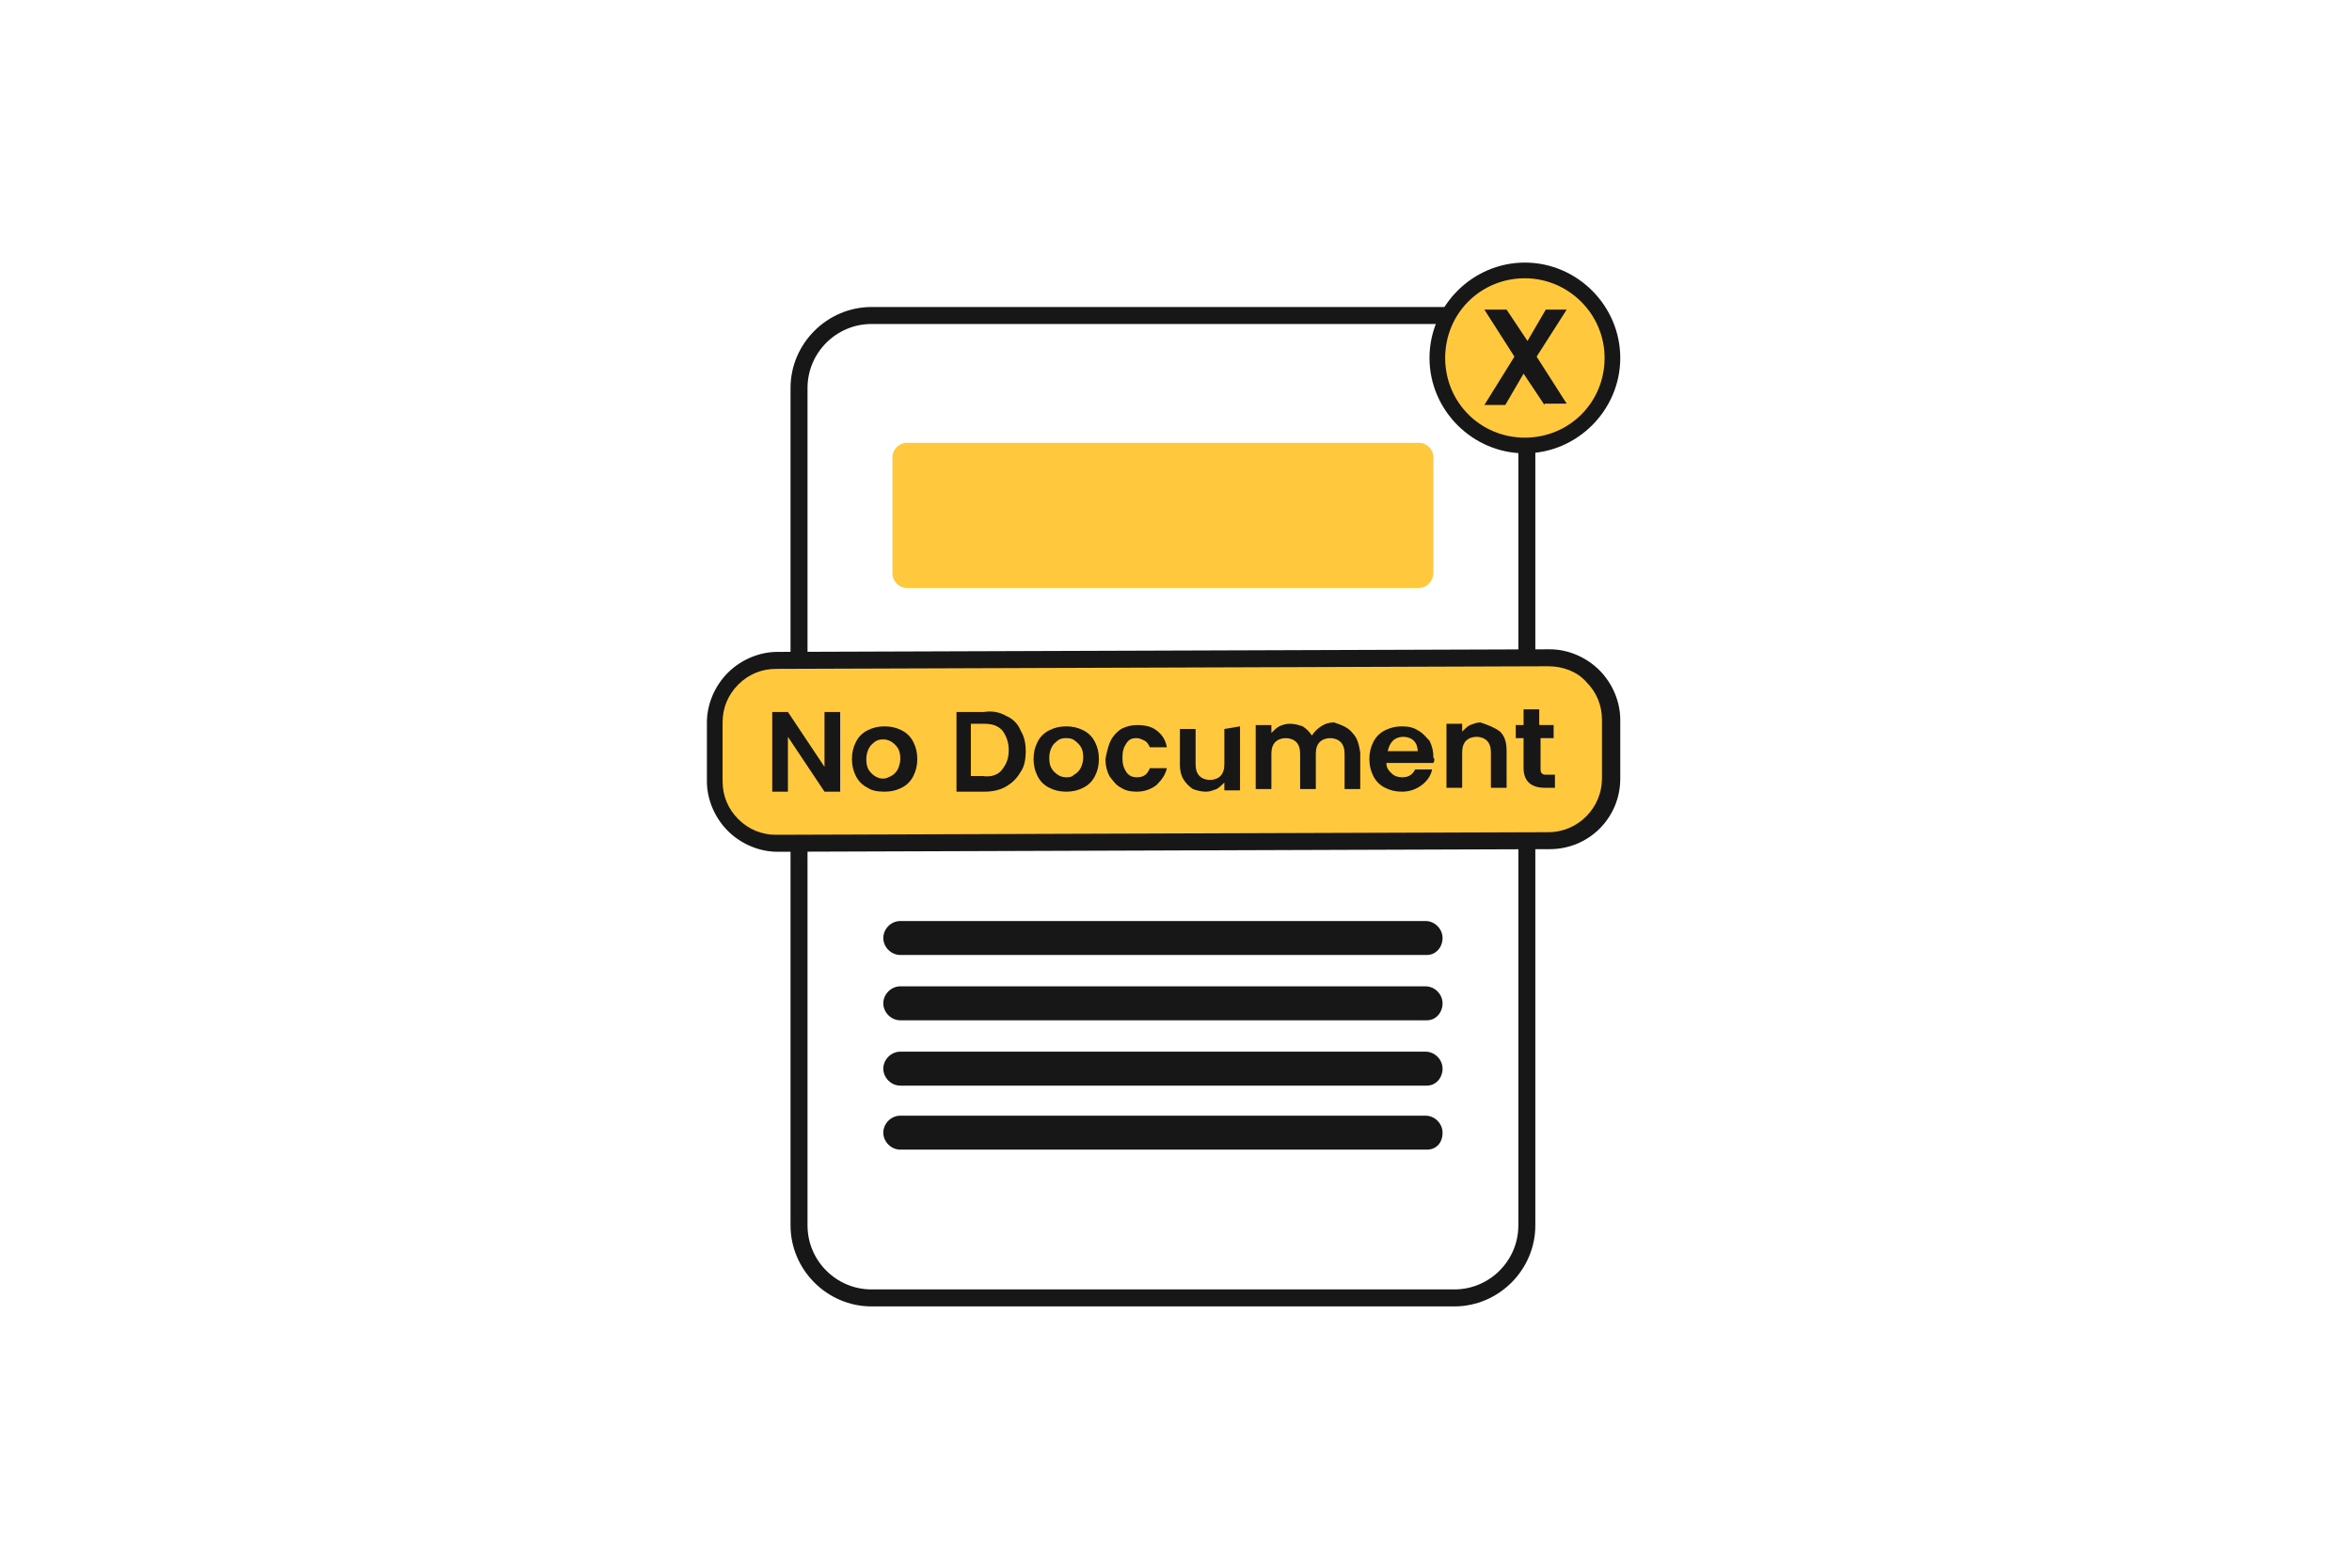
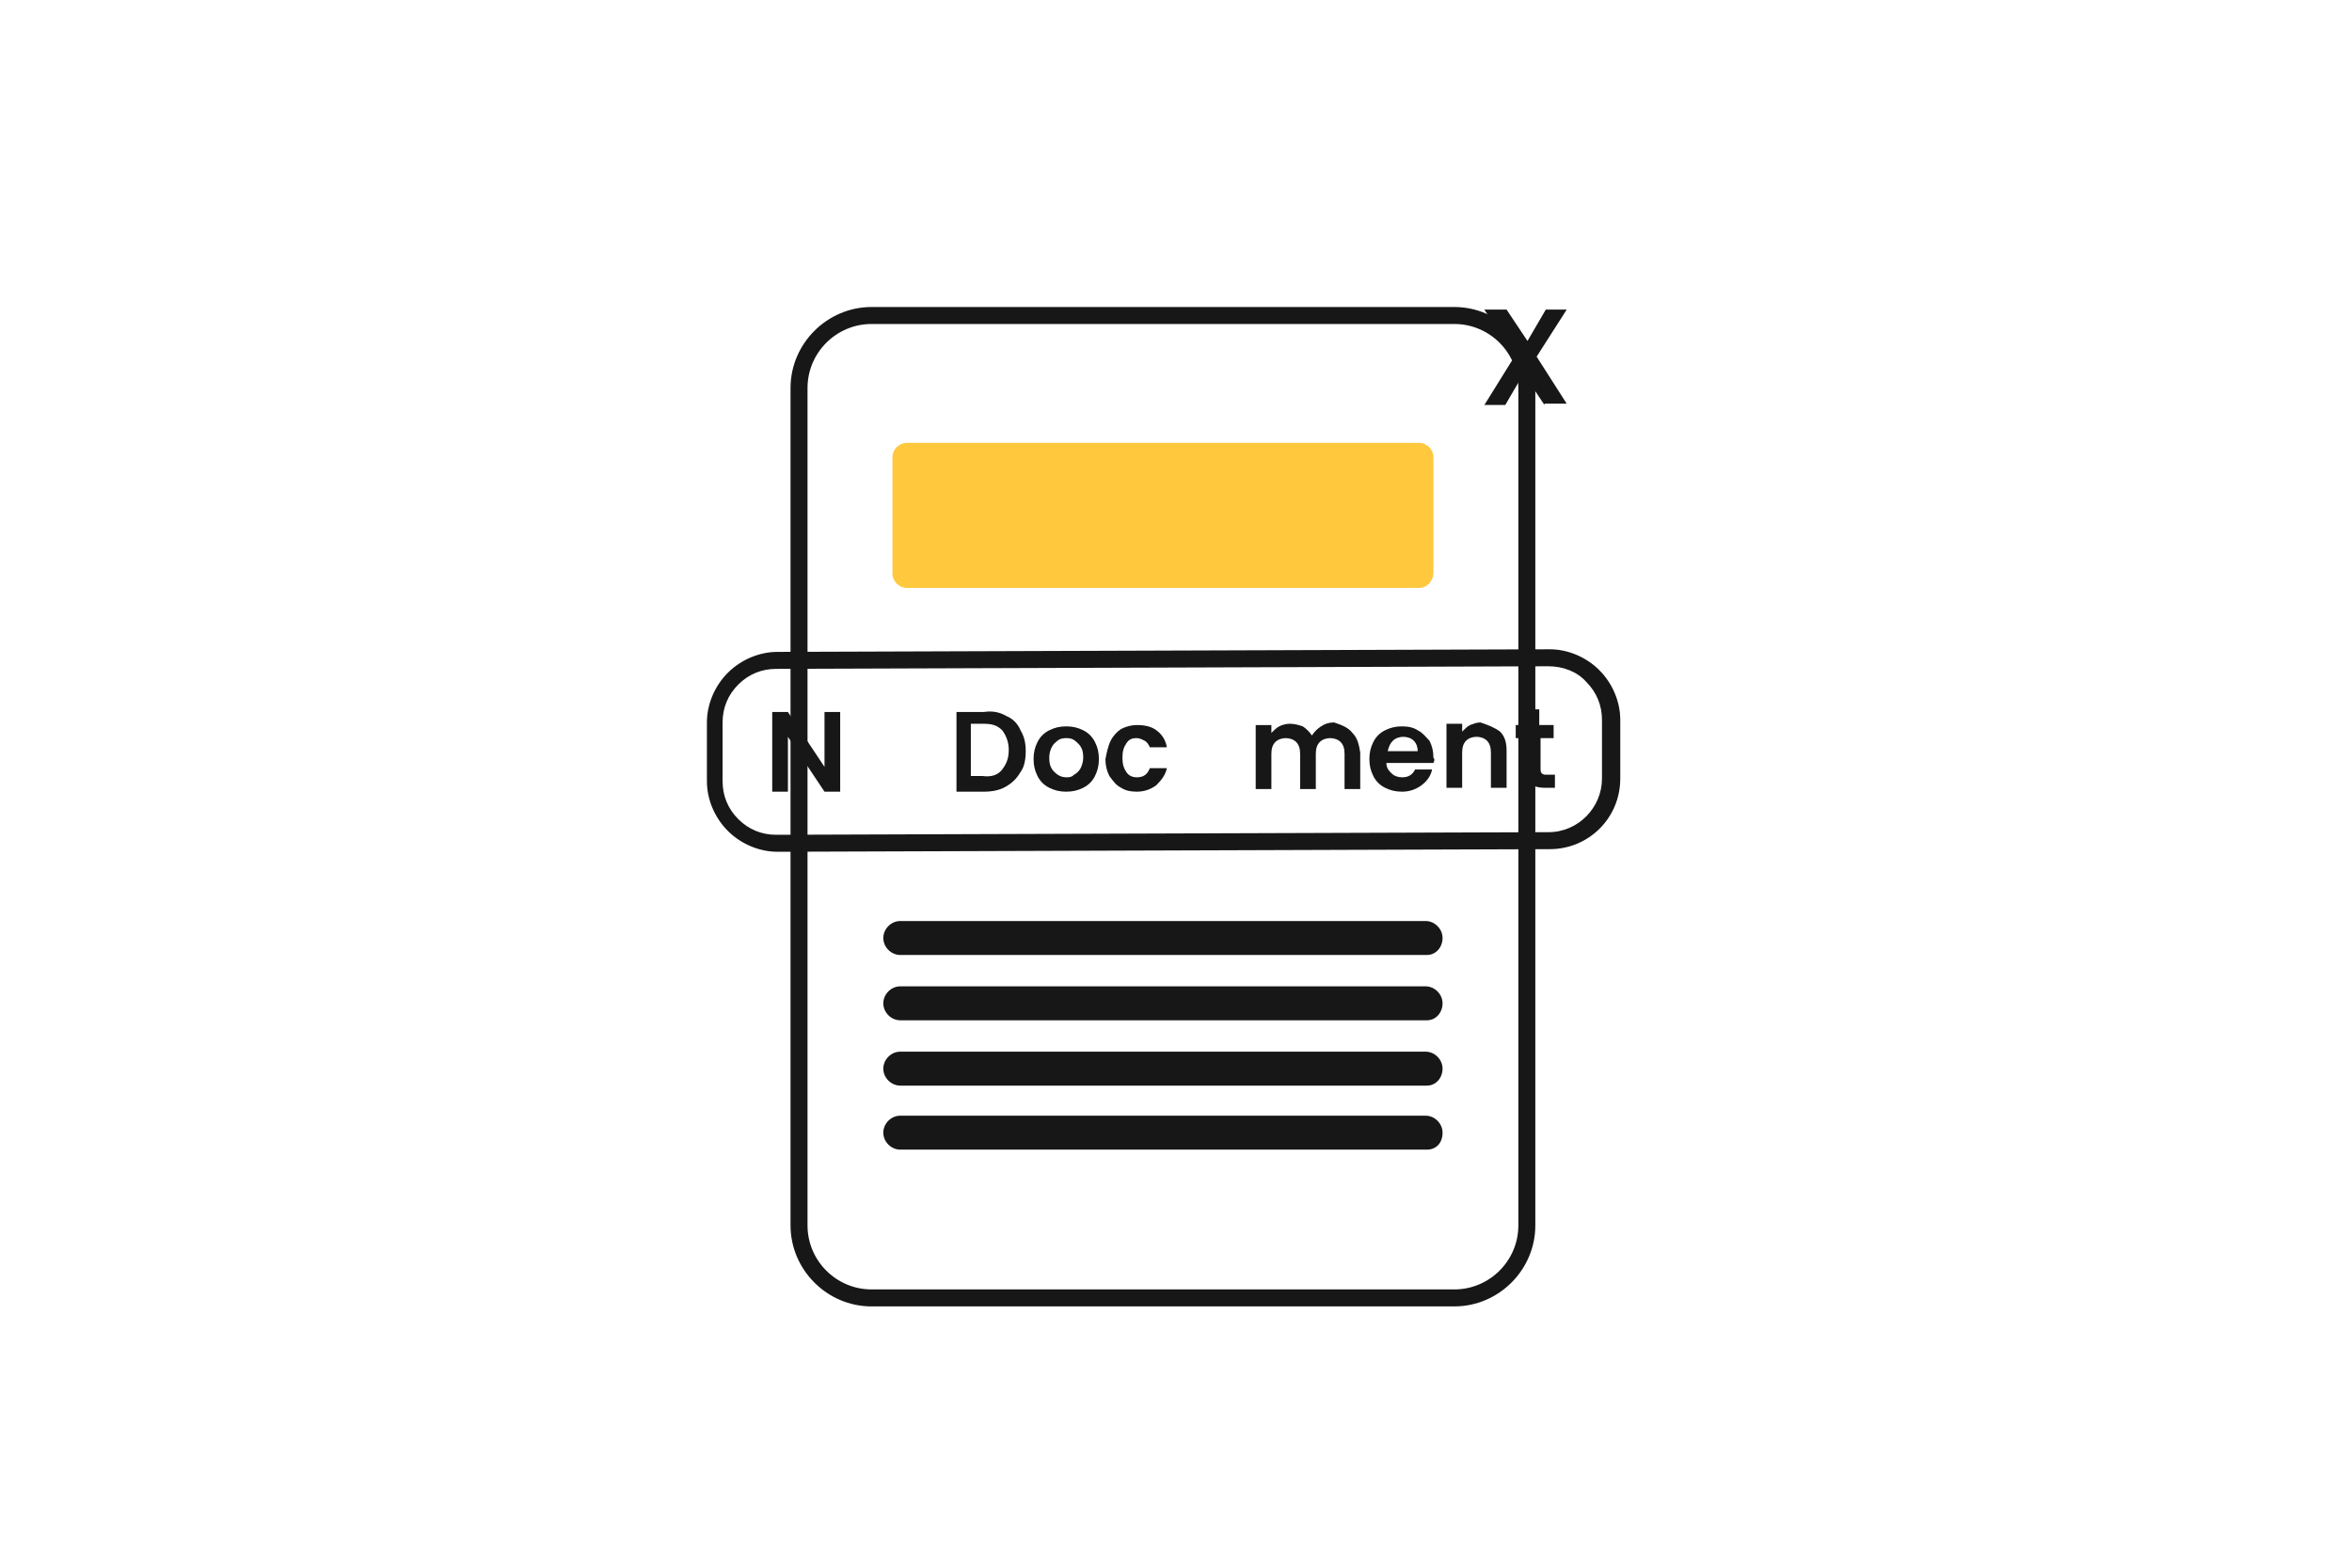
<svg xmlns="http://www.w3.org/2000/svg" version="1.1" id="Layer_1" x="0px" y="0px" viewBox="0 0 180 120" style="enable-background:new 0 0 180 120;" xml:space="preserve">
  <style type="text/css">
	.st0{fill:#171717;}
	.st1{fill-rule:evenodd;clip-rule:evenodd;fill:#FFC83D;}
	.st2{fill:#FFC83D;}
</style>
  <g>
    <g>
      <path class="st0" d="M111.3,100H66.7c-3.4,0-6.2-2.8-6.2-6.2V29.7c0-3.4,2.8-6.2,6.2-6.2h44.6c3.4,0,6.2,2.8,6.2,6.2v64.1    C117.5,97.2,114.7,100,111.3,100z M66.7,24.8c-2.7,0-4.9,2.2-4.9,4.9v64.1c0,2.7,2.2,4.9,4.9,4.9h44.6c2.7,0,4.9-2.2,4.9-4.9V29.7    c0-2.7-2.2-4.9-4.9-4.9C111.3,24.8,66.7,24.8,66.7,24.8z" />
    </g>
    <g>
      <g>
-         <circle class="st1" cx="116.7" cy="27.3" r="6.7" />
-         <path class="st0" d="M116.7,34.7c-4,0-7.3-3.3-7.3-7.3s3.3-7.3,7.3-7.3s7.3,3.3,7.3,7.3S120.7,34.7,116.7,34.7z M116.7,21.3     c-3.4,0-6.1,2.7-6.1,6.1s2.7,6.1,6.1,6.1s6.1-2.7,6.1-6.1S120,21.3,116.7,21.3z" />
-       </g>
+         </g>
    </g>
    <g>
      <g>
        <path class="st0" d="M118.2,31l-1.6-2.4l-1.4,2.4h-1.6l2.3-3.7l-2.3-3.6h1.7l1.6,2.4l1.4-2.4h1.6l-2.3,3.6l2.3,3.6h-1.7V31z" />
      </g>
    </g>
    <g>
      <g>
        <path class="st0" d="M109.2,73.1H68.9c-0.7,0-1.3-0.6-1.3-1.3c0-0.7,0.6-1.3,1.3-1.3h40.2c0.7,0,1.3,0.6,1.3,1.3     C110.4,72.5,109.9,73.1,109.2,73.1z" />
      </g>
      <g>
        <path class="st0" d="M109.2,78.1H68.9c-0.7,0-1.3-0.6-1.3-1.3c0-0.7,0.6-1.3,1.3-1.3h40.2c0.7,0,1.3,0.6,1.3,1.3     C110.4,77.5,109.9,78.1,109.2,78.1z" />
      </g>
      <g>
        <path class="st0" d="M109.2,83.1H68.9c-0.7,0-1.3-0.6-1.3-1.3c0-0.7,0.6-1.3,1.3-1.3h40.2c0.7,0,1.3,0.6,1.3,1.3     C110.4,82.5,109.9,83.1,109.2,83.1z" />
      </g>
      <g>
        <path class="st0" d="M109.2,88H68.9c-0.7,0-1.3-0.6-1.3-1.3c0-0.7,0.6-1.3,1.3-1.3h40.2c0.7,0,1.3,0.6,1.3,1.3     C110.4,87.5,109.9,88,109.2,88z" />
      </g>
    </g>
    <g>
      <g>
-         <path class="st2" d="M120.1,64.3L58,64.5c-1.6,0-2.8-1.3-2.9-2.8v-8.2c0-1.6,1.3-2.8,2.8-2.9l62.1-0.2c1.6,0,2.8,1.3,2.9,2.8v8.2     C122.8,63,121.6,64.3,120.1,64.3z" />
        <path class="st0" d="M59.5,65.2c-1.4,0-2.8-0.6-3.8-1.6s-1.6-2.4-1.6-3.8v-4.5c0-1.4,0.6-2.8,1.6-3.8s2.4-1.6,3.8-1.6l59.1-0.2     l0,0c1.4,0,2.8,0.6,3.8,1.6s1.6,2.4,1.6,3.8v4.5c0,3-2.4,5.4-5.4,5.4L59.5,65.2L59.5,65.2z M118.5,51L118.5,51l-59.1,0.2     c-1.1,0-2.1,0.4-2.9,1.2c-0.8,0.8-1.2,1.8-1.2,2.9v4.5c0,1.1,0.4,2.1,1.2,2.9c0.8,0.8,1.8,1.2,2.9,1.2l0,0l59.1-0.2     c2.3,0,4.1-1.9,4.1-4.1v-4.5c0-1.1-0.4-2.1-1.2-2.9C120.7,51.4,119.6,51,118.5,51z" />
      </g>
      <g>
        <g>
          <path class="st0" d="M64.3,60.6h-1.2l-2.8-4.2v4.2h-1.2v-6.1h1.2l2.8,4.2v-4.2h1.2V60.6z" />
        </g>
        <g>
-           <path class="st0" d="M66.4,60.3c-0.4-0.2-0.7-0.5-0.9-0.9c-0.2-0.4-0.3-0.8-0.3-1.3s0.1-0.9,0.3-1.3c0.2-0.4,0.5-0.7,0.9-0.9      s0.8-0.3,1.3-0.3s0.9,0.1,1.3,0.3s0.7,0.5,0.9,0.9c0.2,0.4,0.3,0.8,0.3,1.3s-0.1,0.9-0.3,1.3c-0.2,0.4-0.5,0.7-0.9,0.9      s-0.8,0.3-1.3,0.3C67.1,60.6,66.7,60.5,66.4,60.3z M68.2,59.4c0.2-0.1,0.4-0.3,0.5-0.5s0.2-0.5,0.2-0.8c0-0.5-0.1-0.8-0.4-1.1      c-0.2-0.2-0.5-0.4-0.9-0.4S67,56.7,66.7,57c-0.2,0.2-0.4,0.6-0.4,1.1s0.1,0.8,0.4,1.1c0.2,0.2,0.5,0.4,0.9,0.4      C67.8,59.6,68,59.5,68.2,59.4z" />
-         </g>
+           </g>
        <g>
          <path class="st0" d="M77,54.8c0.5,0.2,0.9,0.6,1.1,1.1c0.3,0.5,0.4,1,0.4,1.6s-0.1,1.2-0.4,1.6c-0.3,0.5-0.6,0.8-1.1,1.1      s-1.1,0.4-1.7,0.4h-2.1v-6.1h2.1C75.9,54.4,76.5,54.5,77,54.8z M76.7,58.9c0.3-0.4,0.5-0.8,0.5-1.5c0-0.6-0.2-1.1-0.5-1.5      c-0.4-0.4-0.8-0.5-1.5-0.5h-0.9v4h0.9C75.9,59.5,76.4,59.3,76.7,58.9z" />
        </g>
        <g>
          <path class="st0" d="M80.3,60.3c-0.4-0.2-0.7-0.5-0.9-0.9c-0.2-0.4-0.3-0.8-0.3-1.3s0.1-0.9,0.3-1.3c0.2-0.4,0.5-0.7,0.9-0.9      s0.8-0.3,1.3-0.3s0.9,0.1,1.3,0.3s0.7,0.5,0.9,0.9c0.2,0.4,0.3,0.8,0.3,1.3S84,59,83.8,59.4s-0.5,0.7-0.9,0.9s-0.8,0.3-1.3,0.3      C81.1,60.6,80.7,60.5,80.3,60.3z M82.2,59.3c0.2-0.1,0.4-0.3,0.5-0.5s0.2-0.5,0.2-0.8c0-0.5-0.1-0.8-0.4-1.1s-0.5-0.4-0.9-0.4      s-0.6,0.1-0.9,0.4c-0.2,0.2-0.4,0.6-0.4,1.1s0.1,0.8,0.4,1.1c0.2,0.2,0.5,0.4,0.9,0.4C81.8,59.5,82,59.5,82.2,59.3z" />
        </g>
        <g>
          <path class="st0" d="M85,56.7c0.2-0.4,0.5-0.7,0.8-0.9c0.4-0.2,0.8-0.3,1.2-0.3c0.6,0,1.1,0.1,1.5,0.4c0.4,0.3,0.7,0.7,0.8,1.3      H88c-0.1-0.2-0.2-0.4-0.4-0.5c-0.2-0.1-0.4-0.2-0.6-0.2c-0.4,0-0.6,0.1-0.8,0.4c-0.2,0.3-0.3,0.6-0.3,1.1s0.1,0.8,0.3,1.1      c0.2,0.3,0.5,0.4,0.8,0.4c0.5,0,0.8-0.2,1-0.7h1.3c-0.1,0.5-0.4,0.9-0.8,1.3c-0.4,0.3-0.9,0.5-1.5,0.5c-0.5,0-0.9-0.1-1.2-0.3      c-0.4-0.2-0.6-0.5-0.9-0.9c-0.2-0.4-0.3-0.8-0.3-1.3C84.7,57.6,84.8,57.1,85,56.7z" />
        </g>
        <g>
-           <path class="st0" d="M94.9,55.6v4.9h-1.2v-0.6c-0.2,0.2-0.4,0.4-0.6,0.5c-0.3,0.1-0.5,0.2-0.8,0.2c-0.4,0-0.7-0.1-1-0.2      c-0.3-0.2-0.5-0.4-0.7-0.7s-0.3-0.7-0.3-1.1v-2.8h1.2v2.7c0,0.4,0.1,0.7,0.3,0.9c0.2,0.2,0.5,0.3,0.8,0.3s0.6-0.1,0.8-0.3      c0.2-0.2,0.3-0.5,0.3-0.9v-2.7L94.9,55.6z" />
-         </g>
+           </g>
        <g>
          <path class="st0" d="M103.5,56.1c0.4,0.4,0.5,0.9,0.6,1.5v2.8h-1.2v-2.7c0-0.4-0.1-0.7-0.3-0.9c-0.2-0.2-0.5-0.3-0.8-0.3      s-0.6,0.1-0.8,0.3s-0.3,0.5-0.3,0.9v2.7h-1.2v-2.7c0-0.4-0.1-0.7-0.3-0.9c-0.2-0.2-0.5-0.3-0.8-0.3s-0.6,0.1-0.8,0.3      c-0.2,0.2-0.3,0.5-0.3,0.9v2.7h-1.2v-4.9h1.2v0.6c0.2-0.2,0.4-0.4,0.6-0.5s0.5-0.2,0.8-0.2c0.4,0,0.7,0.1,1,0.2      c0.3,0.2,0.5,0.4,0.7,0.7c0.2-0.3,0.4-0.5,0.7-0.7c0.3-0.2,0.6-0.3,1-0.3C102.7,55.5,103.2,55.7,103.5,56.1z" />
        </g>
        <g>
          <path class="st0" d="M109.7,58.4h-3.6c0,0.4,0.2,0.6,0.4,0.8c0.2,0.2,0.5,0.3,0.8,0.3c0.5,0,0.8-0.2,1-0.6h1.3      c-0.1,0.5-0.4,0.9-0.8,1.2s-0.9,0.5-1.5,0.5c-0.5,0-0.9-0.1-1.3-0.3s-0.7-0.5-0.9-0.9c-0.2-0.4-0.3-0.8-0.3-1.3s0.1-0.9,0.3-1.3      c0.2-0.4,0.5-0.7,0.9-0.9s0.8-0.3,1.3-0.3s0.9,0.1,1.2,0.3c0.4,0.2,0.6,0.5,0.9,0.8c0.2,0.4,0.3,0.8,0.3,1.3      C109.8,58.1,109.8,58.2,109.7,58.4z M108.5,57.5c0-0.3-0.1-0.6-0.3-0.8c-0.2-0.2-0.5-0.3-0.8-0.3s-0.6,0.1-0.8,0.3      c-0.2,0.2-0.3,0.4-0.4,0.8H108.5z" />
        </g>
        <g>
          <path class="st0" d="M114.8,56c0.4,0.4,0.5,0.9,0.5,1.5v2.8h-1.2v-2.7c0-0.4-0.1-0.7-0.3-0.9c-0.2-0.2-0.5-0.3-0.8-0.3      s-0.6,0.1-0.8,0.3c-0.2,0.2-0.3,0.5-0.3,0.9v2.7h-1.2v-4.9h1.2V56c0.2-0.2,0.4-0.4,0.6-0.5c0.3-0.1,0.5-0.2,0.8-0.2      C113.9,55.5,114.4,55.7,114.8,56z" />
        </g>
        <g>
          <path class="st0" d="M117.9,56.5v2.3c0,0.2,0,0.3,0.1,0.4c0.1,0.1,0.2,0.1,0.4,0.1h0.6v1h-0.8c-1,0-1.6-0.5-1.6-1.5v-2.3H116v-1      h0.6v-1.2h1.2v1.2h1.1v1H117.9z" />
        </g>
      </g>
    </g>
    <g>
      <path class="st2" d="M108.6,45H69.4c-0.6,0-1.1-0.5-1.1-1.1V35c0-0.6,0.5-1.1,1.1-1.1h39.2c0.6,0,1.1,0.5,1.1,1.1v8.8    C109.7,44.5,109.2,45,108.6,45z" />
    </g>
  </g>
</svg>